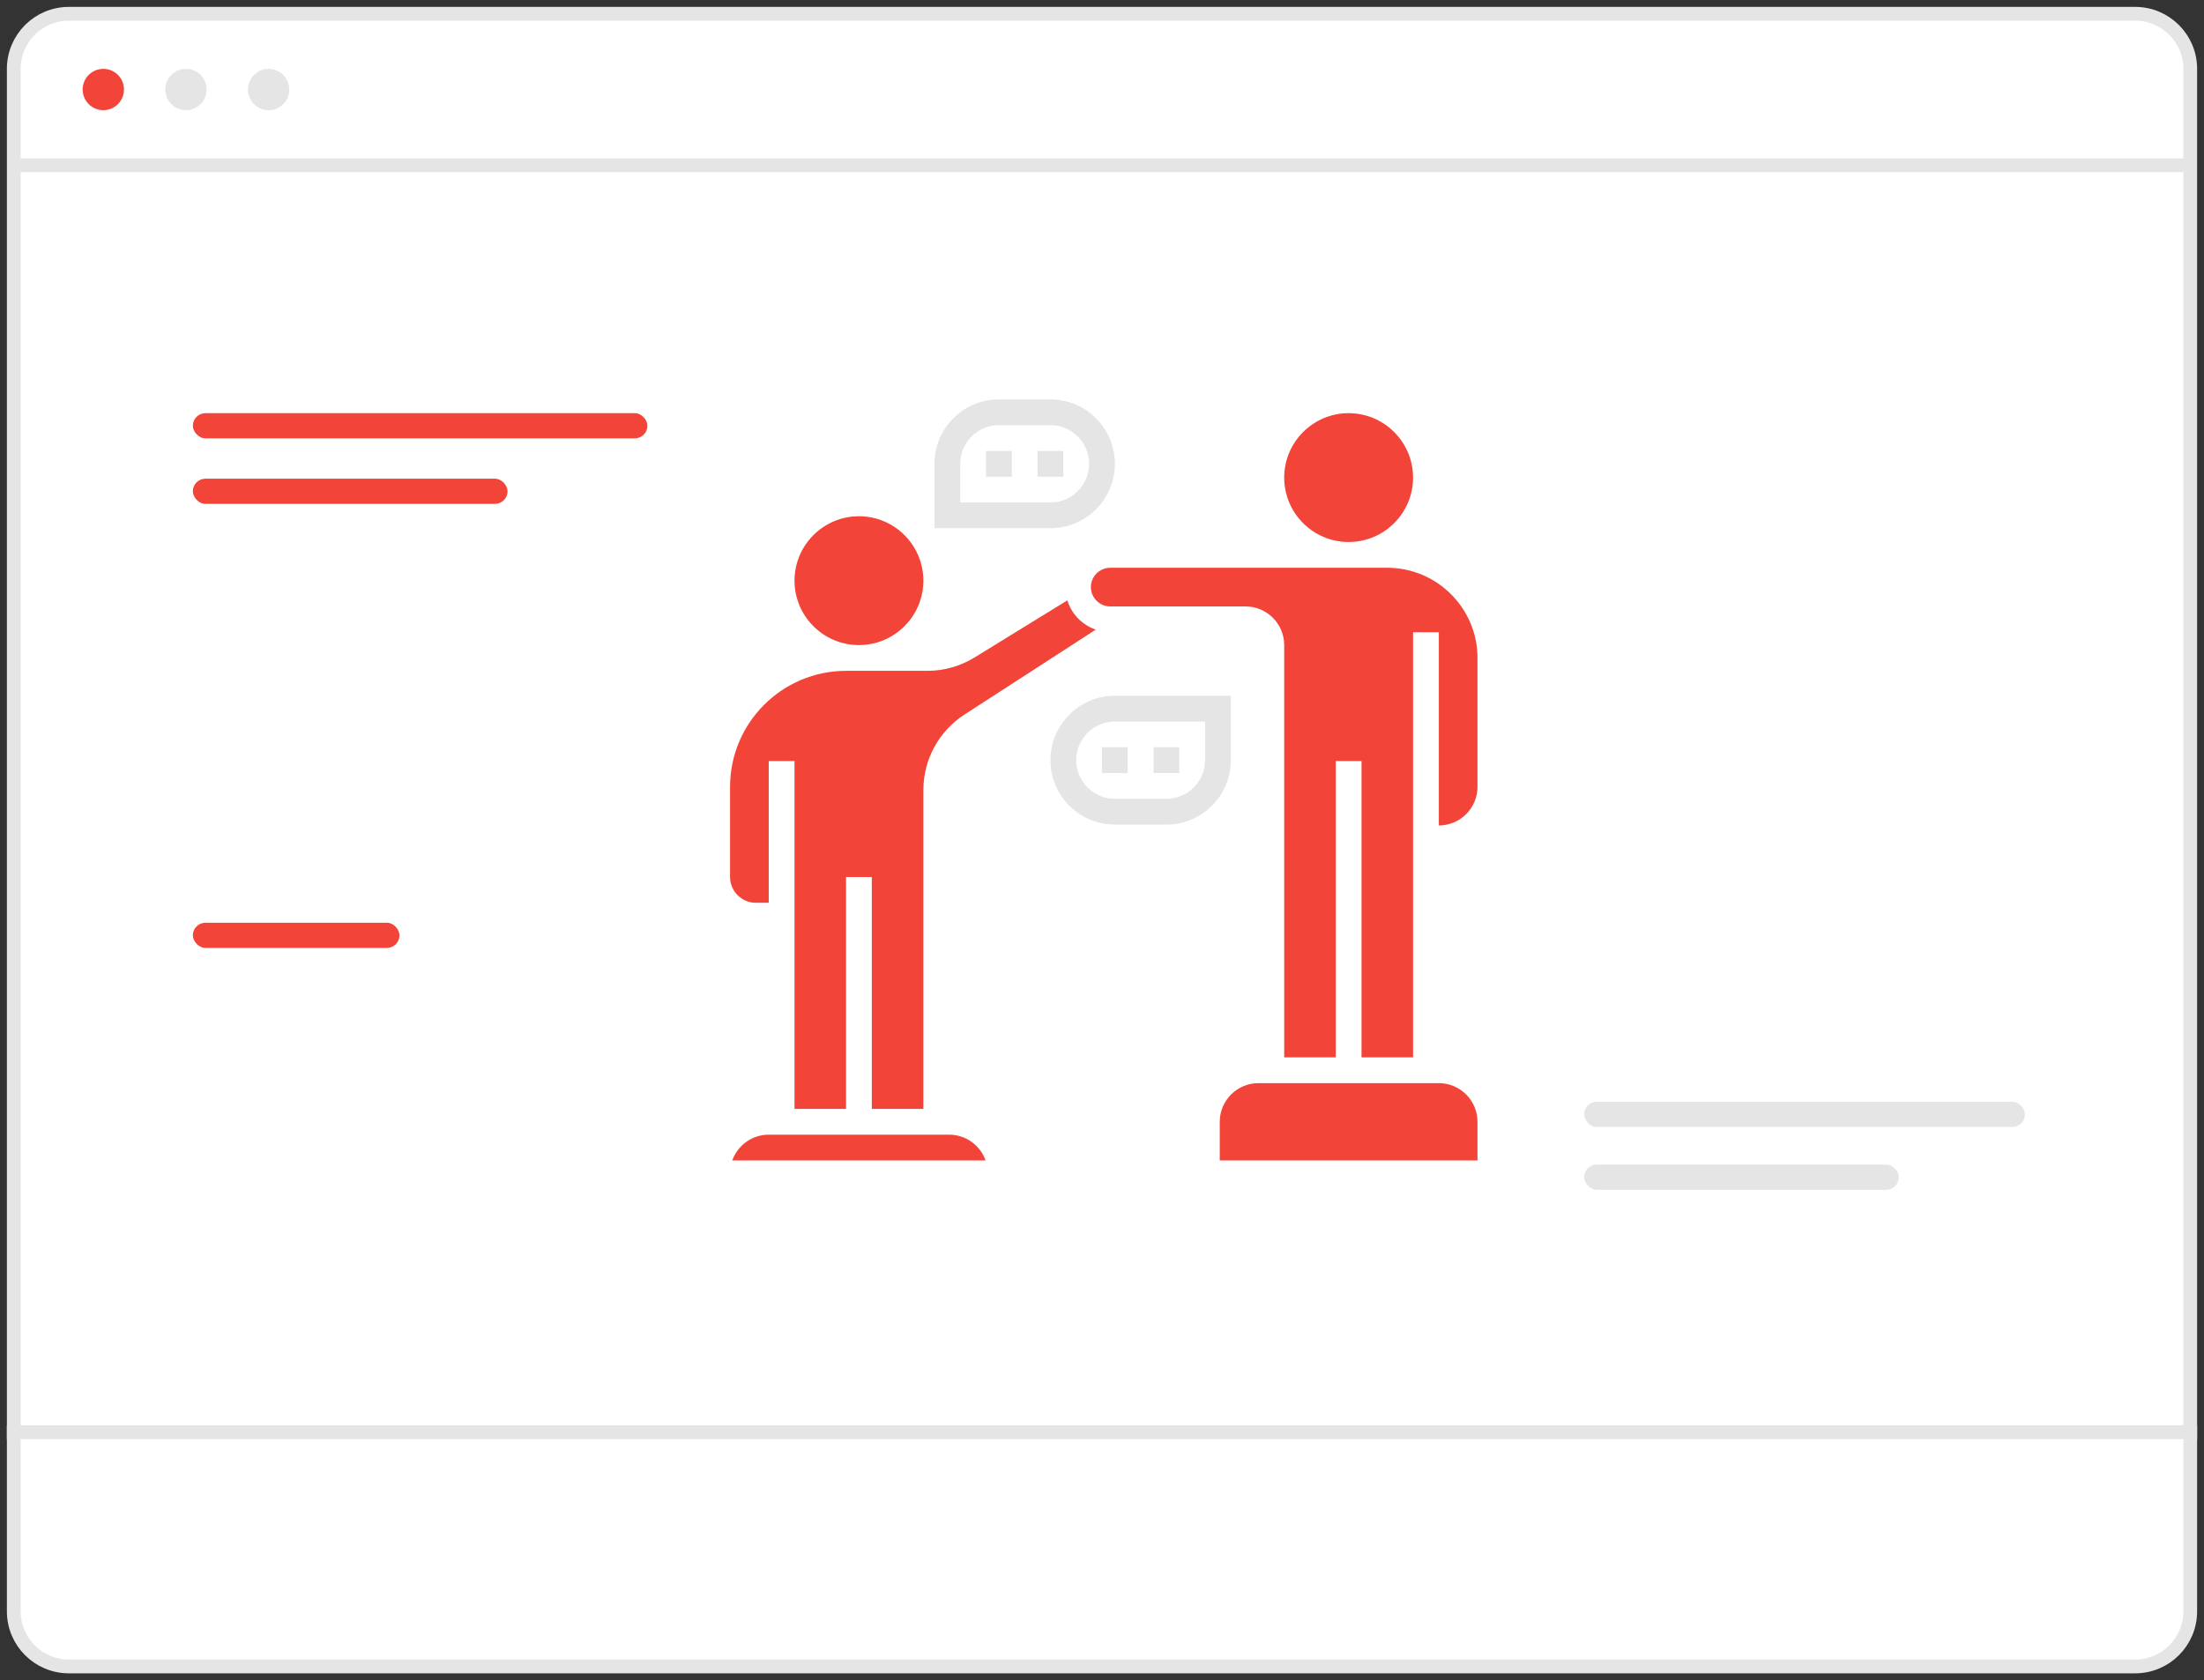
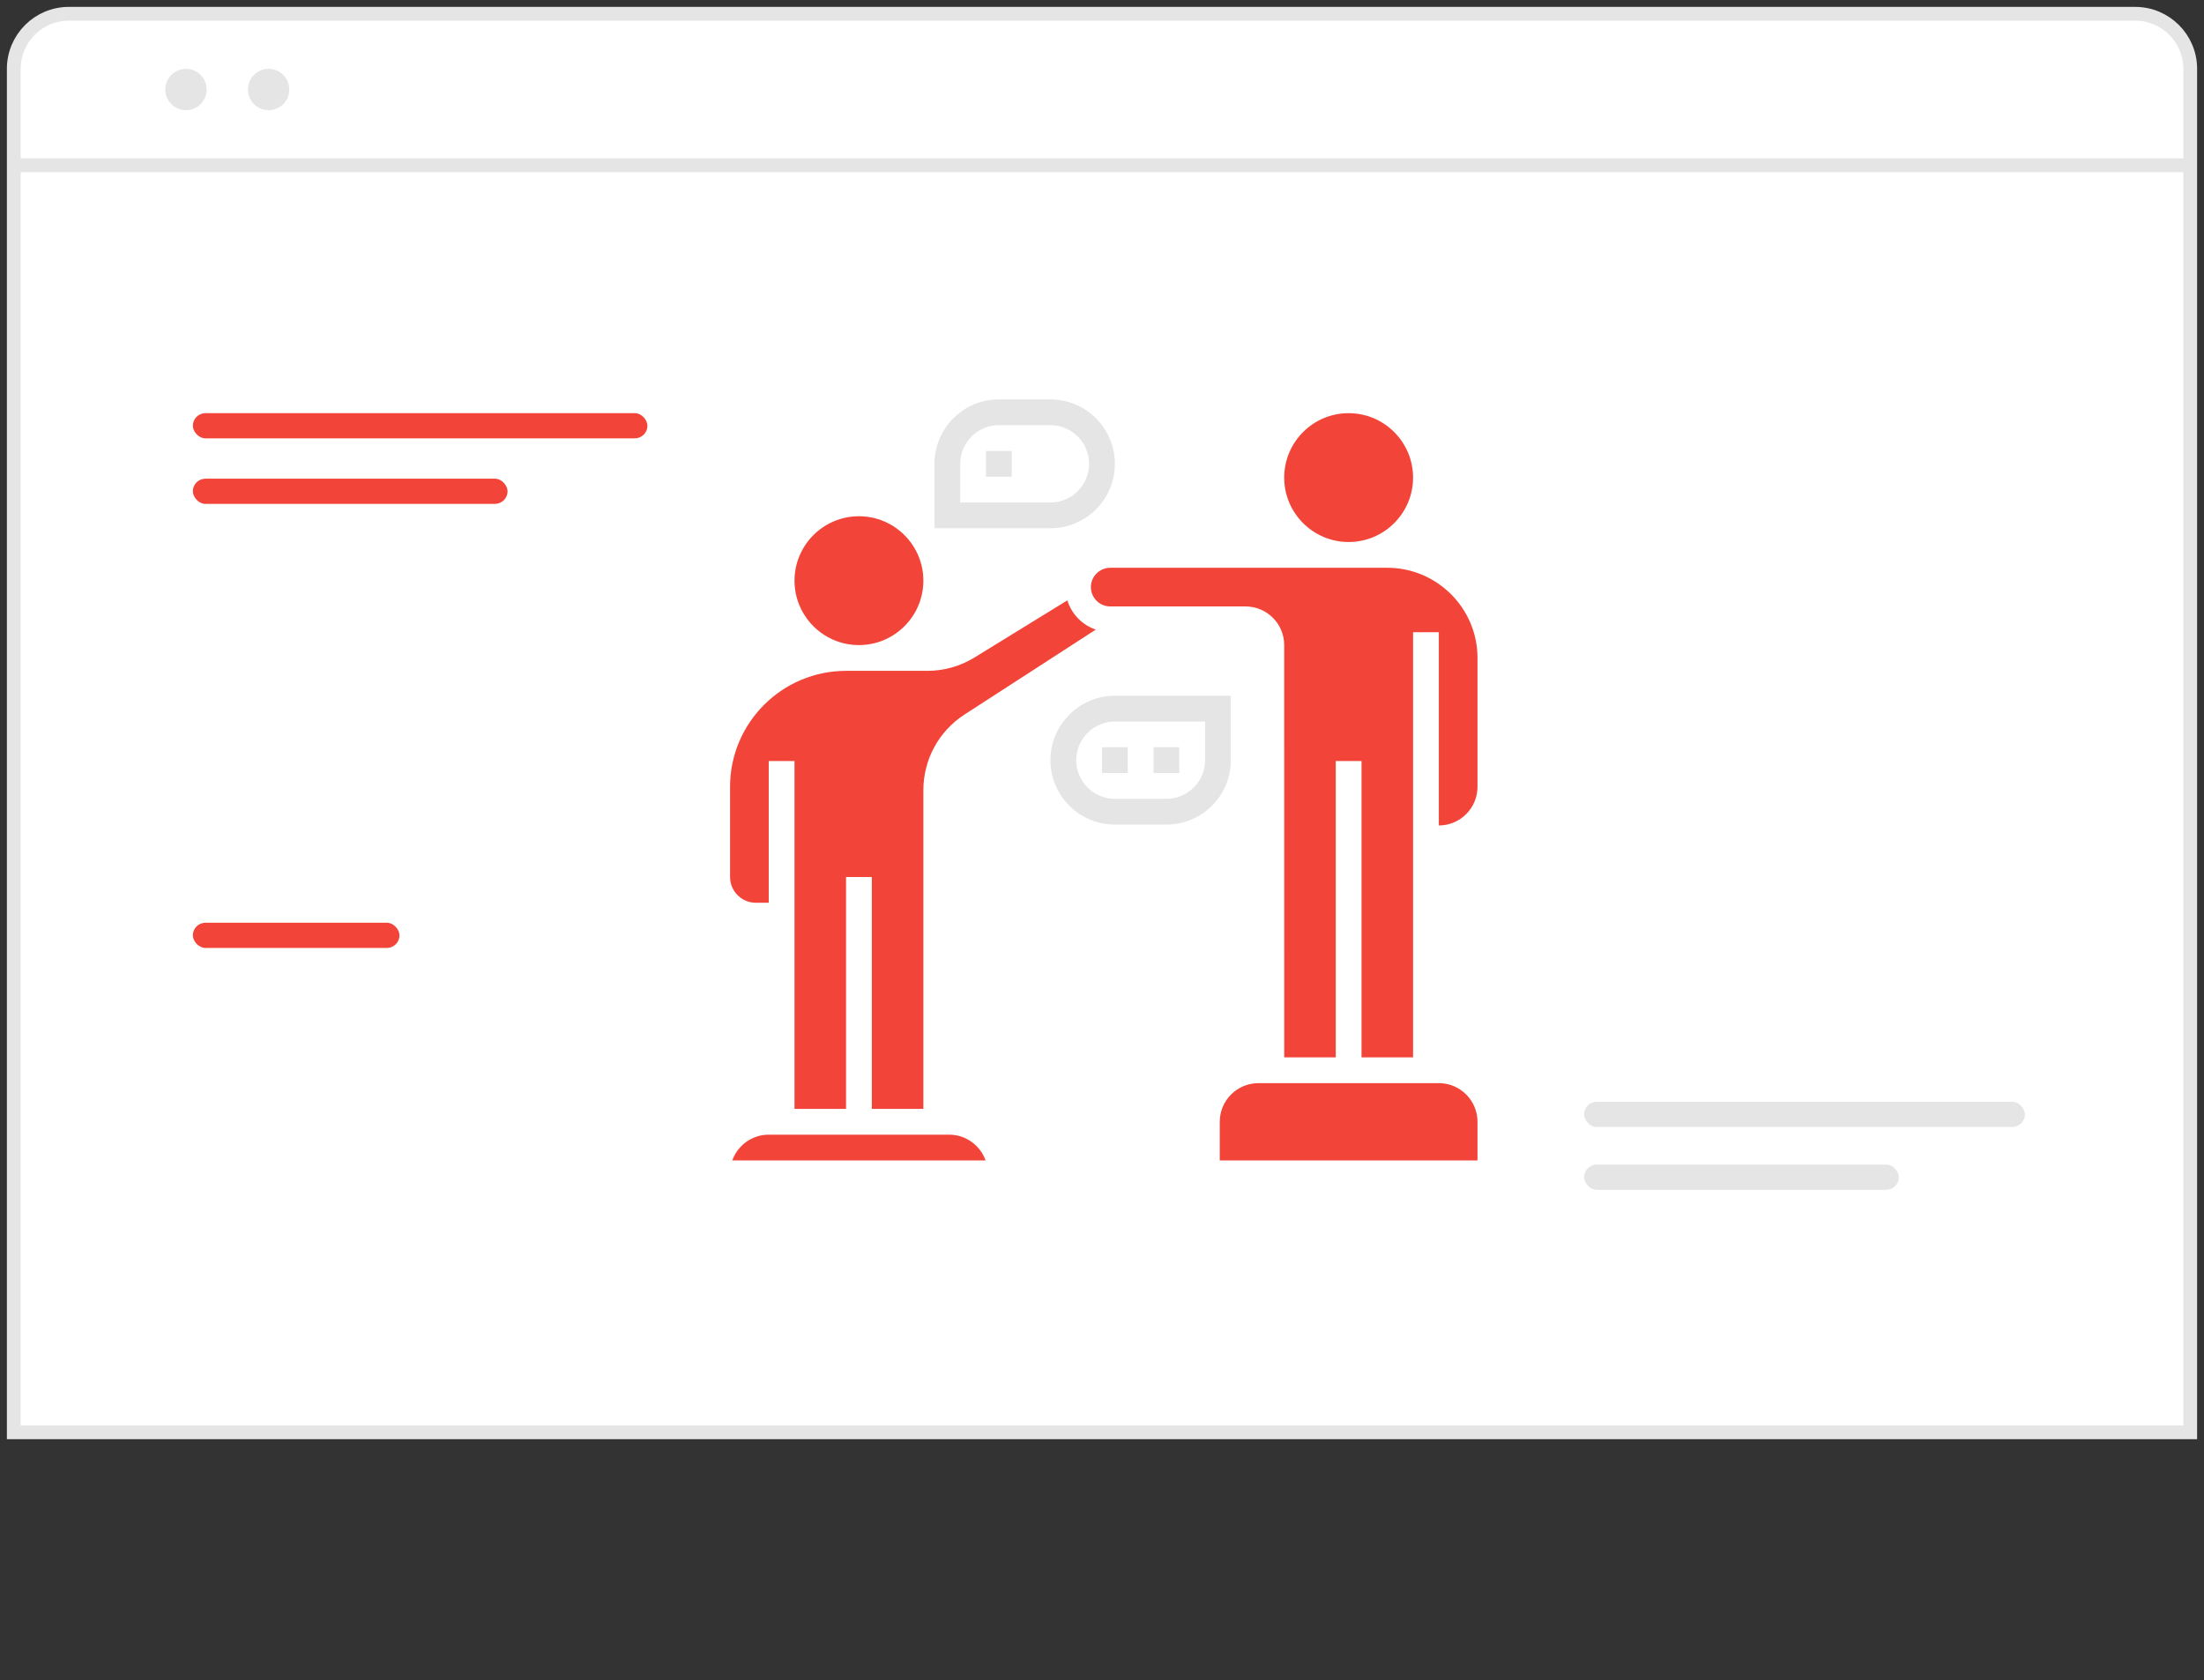
<svg xmlns="http://www.w3.org/2000/svg" width="160" height="122" viewBox="0 0 160 122" fill="none">
  <rect x="0" y="0" width="160" height="122" fill="#333333" stroke="none" />
  <g clip-path="url(#clip0_20314_20027)">
    <path d="M1 5C1 2.791 2.791 1 5 1H155C157.209 1 159 2.791 159 5V104H1V5Z" fill="white" stroke="#E5E5E5" />
    <rect x="14" y="30" width="33" height="1.828" rx="0.914" fill="#F24438" />
    <rect x="115" y="80" width="32" height="1.828" rx="0.914" fill="#E5E5E5" />
    <rect x="14" y="34.758" width="22.846" height="1.828" rx="0.914" fill="#F24438" />
    <rect x="14" y="67" width="15" height="1.828" rx="0.914" fill="#F24438" />
    <rect x="115" y="84.562" width="22.846" height="1.828" rx="0.914" fill="#E5E5E5" />
    <path d="M93.227 34.678C93.227 32.098 95.325 30 97.904 30C100.484 30 102.582 32.098 102.582 34.678C102.582 37.257 100.484 39.355 97.904 39.355C95.325 39.355 93.227 37.257 93.227 34.678ZM57.678 42.162C57.678 39.582 59.776 37.484 62.355 37.484C64.934 37.484 67.032 39.582 67.032 42.162C67.032 44.741 64.934 46.839 62.355 46.839C59.776 46.839 57.678 44.741 57.678 42.162ZM71.55 84.259H53.159C53.546 83.171 54.586 82.388 55.806 82.388H68.903C70.123 82.388 71.163 83.171 71.55 84.259ZM70.023 51.879C68.15 53.092 67.032 55.147 67.032 57.377V80.518H63.29V63.678H61.419V80.518H57.677V55.259H55.806V65.549H54.87C53.839 65.549 52.999 64.71 52.999 63.678V57.13C52.999 52.487 56.776 48.71 61.419 48.71H67.314C68.526 48.71 69.712 48.375 70.747 47.739L77.484 43.593C77.795 44.591 78.562 45.379 79.548 45.716L70.023 51.879ZM107.259 81.453V84.259H88.549V81.453C88.549 79.906 89.808 78.646 91.356 78.646H104.453C106 78.646 107.259 79.906 107.259 81.453ZM102.582 45.904V76.775H98.84V55.259H96.969V76.775H93.228L93.227 46.839C93.227 45.292 91.968 44.033 90.42 44.033H80.597C79.824 44.033 79.194 43.403 79.194 42.629C79.194 41.856 79.824 41.226 80.597 41.226H100.71C104.32 41.226 107.259 44.164 107.259 47.775V57.13C107.259 58.677 106 59.936 104.452 59.936V45.904H102.582Z" fill="#F24438" />
    <path d="M80.934 33.678C80.934 31.098 78.836 29 76.257 29H72.515C69.936 29 67.837 31.098 67.837 33.678V38.355H76.257C78.836 38.355 80.934 36.257 80.934 33.678ZM69.708 33.678C69.708 32.13 70.968 30.871 72.515 30.871H76.257C77.804 30.871 79.064 32.13 79.064 33.678C79.064 35.225 77.804 36.484 76.257 36.484H69.708V33.678Z" fill="#E5E5E5" />
    <path d="M71.579 32.744H73.45V34.615H71.579V32.744Z" fill="#E5E5E5" />
-     <path d="M75.321 32.744H77.192V34.615H75.321V32.744Z" fill="#E5E5E5" />
    <path d="M89.354 55.196V50.518H80.935C78.355 50.518 76.257 52.616 76.257 55.196C76.257 57.775 78.355 59.873 80.935 59.873H84.677C87.256 59.873 89.354 57.775 89.354 55.196ZM87.483 55.196C87.483 56.743 86.224 58.002 84.677 58.002H80.935C79.387 58.002 78.128 56.743 78.128 55.196C78.128 53.648 79.387 52.389 80.935 52.389H87.483V55.196Z" fill="#E5E5E5" />
    <path d="M83.741 54.256H85.612V56.127H83.741V54.256Z" fill="#E5E5E5" />
    <path d="M79.998 54.256H81.869V56.127H79.998V54.256Z" fill="#E5E5E5" />
    <path d="M159 12L1 12" stroke="#E5E5E5" />
-     <path d="M1 104H159V117C159 119.209 157.209 121 155 121H5C2.791 121 1 119.209 1 117V104Z" fill="white" stroke="#E5E5E5" />
-     <circle cx="7.5" cy="6.5" r="1.5" fill="#F24438" />
    <circle cx="19.5" cy="6.5" r="1.5" fill="#E5E5E5" />
    <circle cx="13.5" cy="6.5" r="1.5" fill="#E5E5E5" />
  </g>
  <defs>
    <clipPath id="clip0_20314_20027">
      <rect width="160" height="122" fill="white" />
    </clipPath>
  </defs>
</svg>